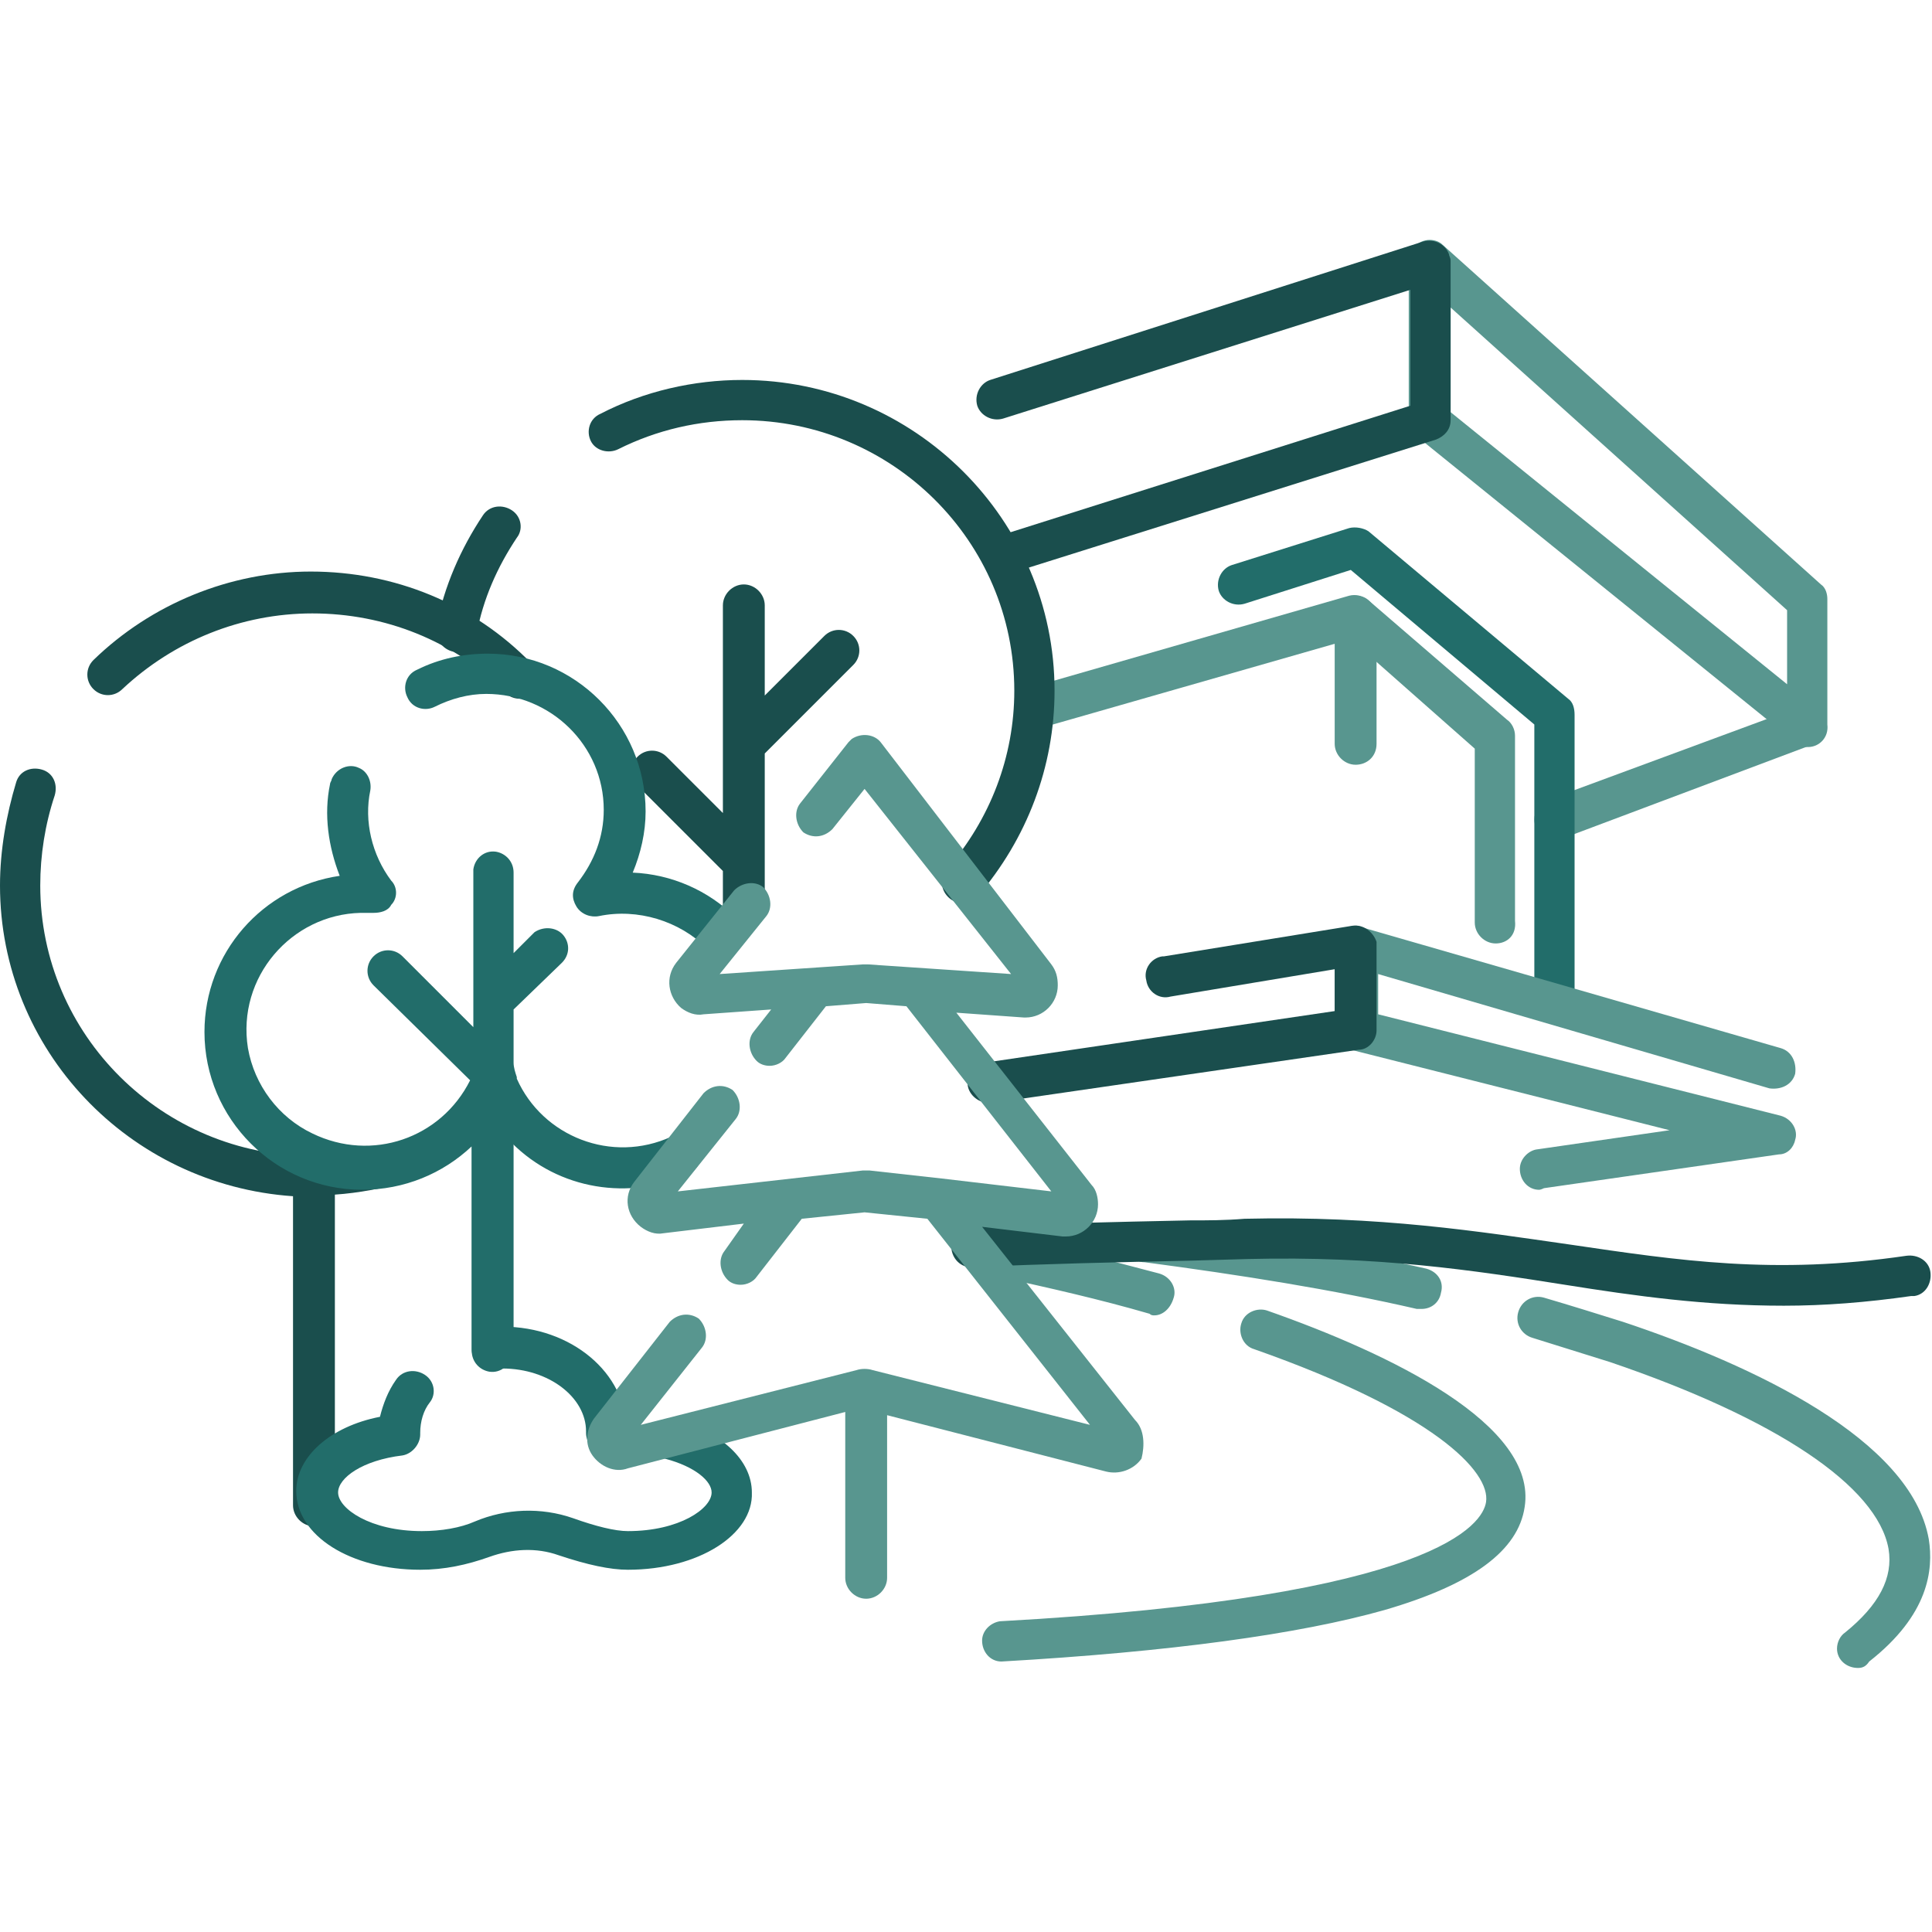
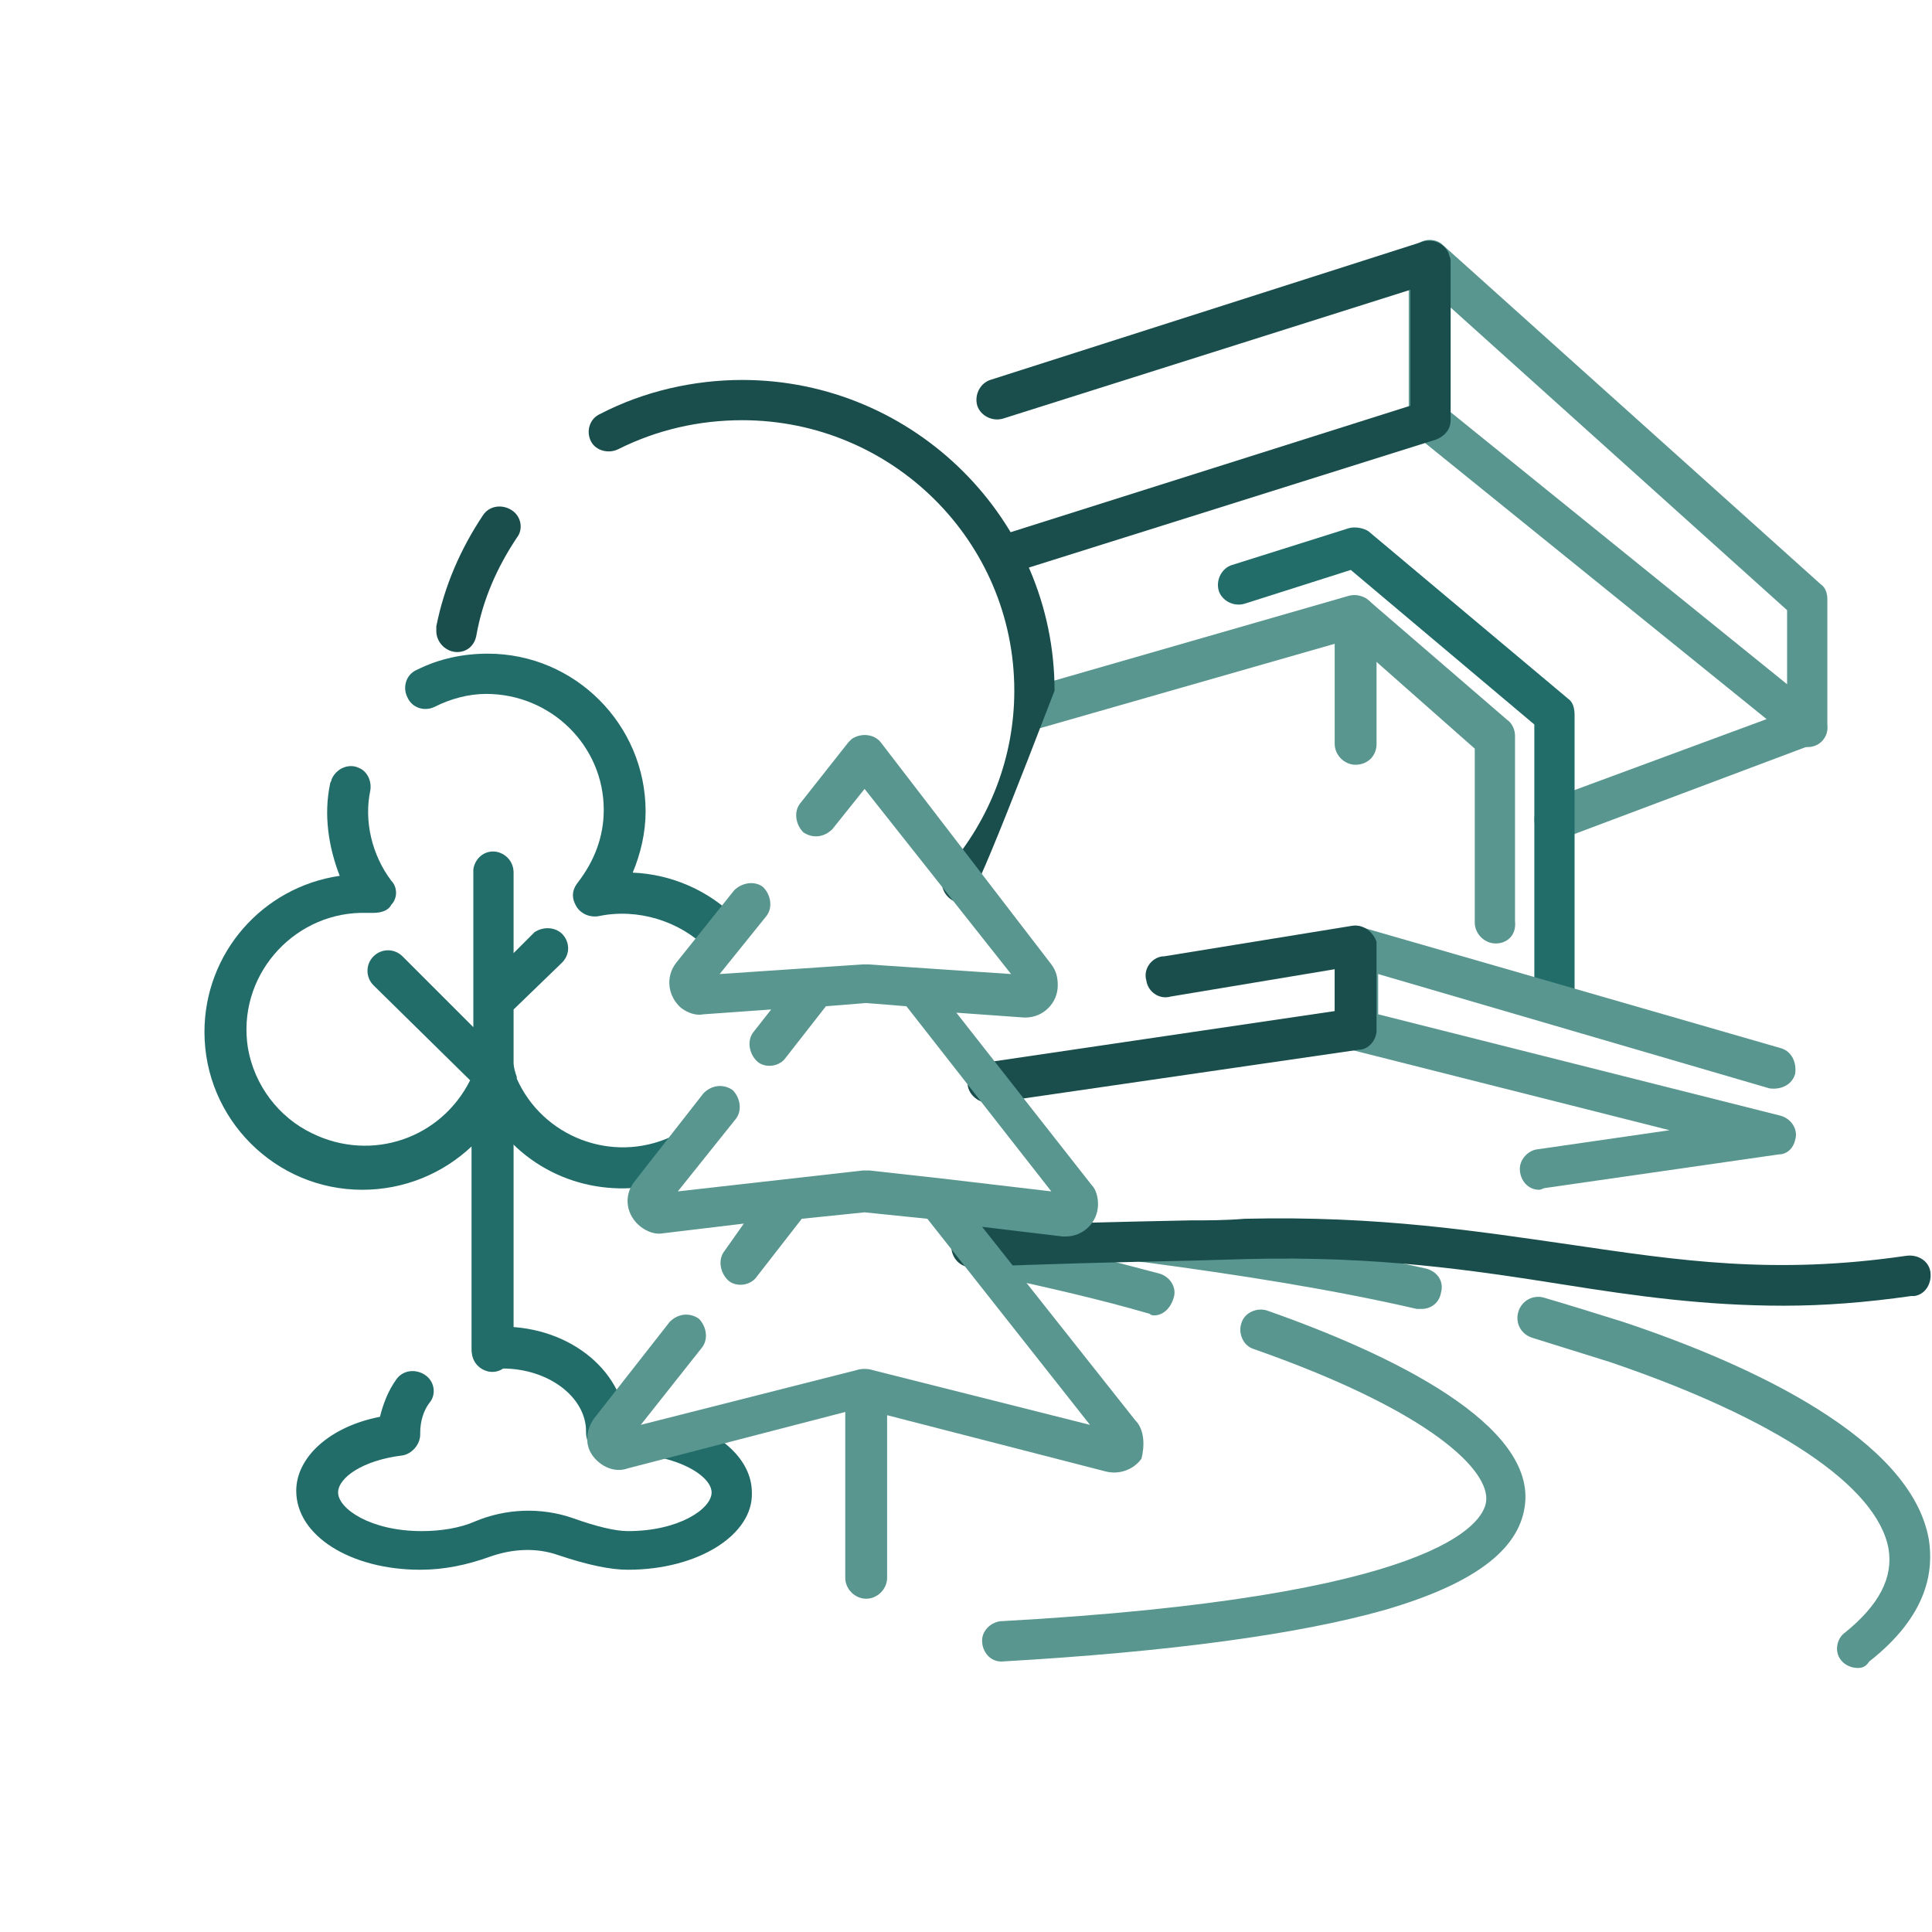
<svg xmlns="http://www.w3.org/2000/svg" version="1.1" id="Layer_1" x="0px" y="0px" width="120px" height="120px" viewBox="0 0 120 120" style="enable-background:new 0 0 120 120;" xml:space="preserve">
  <style type="text/css">
	.st0{fill:#58968F;}
	.st1{fill:#1A4E4D;}
	.st2{fill:#226D6A;}
</style>
  <g>
    <path class="st0" d="M96.6,52.2c-0.7,0-1.3-0.6-1.3-1.3c0-0.5,0.3-1,0.8-1.2l15.7-5.8c0.7-0.2,1.4,0.1,1.6,0.7   c0.2,0.7-0.1,1.4-0.7,1.6c0,0,0,0,0,0L97,52.1C96.9,52.2,96.8,52.2,96.6,52.2L96.6,52.2z" />
    <path class="st0" d="M90.1,25.6L111,42.5v-4.6L90.1,19.1C90.1,19.1,90.1,25.6,90.1,25.6z M112.3,46.4c-0.3,0-0.6-0.1-0.8-0.3   L88,27.1c-0.3-0.2-0.5-0.6-0.5-1v-9.9c0-0.7,0.6-1.3,1.3-1.3c0.3,0,0.6,0.1,0.8,0.3l23.5,21.1c0.3,0.2,0.4,0.6,0.4,0.9v7.8   C113.6,45.8,113,46.4,112.3,46.4C112.3,46.4,112.3,46.4,112.3,46.4L112.3,46.4z" />
    <path class="st1" d="M62.4,35.8c-0.7,0-1.3-0.6-1.3-1.3c0-0.6,0.4-1,0.9-1.2l25.6-8.1V18l-25.3,8c-0.7,0.2-1.4-0.2-1.6-0.8   c-0.2-0.7,0.2-1.4,0.8-1.6l0,0l26.9-8.6c0.7-0.2,1.4,0.2,1.6,0.8c0,0.1,0.1,0.2,0.1,0.4v9.9c0,0.6-0.4,1-0.9,1.2l-26.4,8.3   C62.6,35.8,62.5,35.8,62.4,35.8L62.4,35.8z" />
    <path class="st2" d="M96.6,63.3c-0.7,0-1.3-0.6-1.3-1.3c0,0,0,0,0,0V45l-11.4-9.6l-6.6,2.1c-0.7,0.2-1.4-0.2-1.6-0.8   c-0.2-0.7,0.2-1.4,0.8-1.6l7.3-2.3c0.4-0.1,0.9,0,1.2,0.2l12.4,10.4c0.3,0.2,0.4,0.6,0.4,1v17.7C97.9,62.8,97.3,63.3,96.6,63.3z" />
    <path class="st0" d="M95.6,73.9c-0.7,0-1.2-0.6-1.2-1.3c0-0.6,0.5-1.1,1-1.2l8.3-1.2l-19.8-5c-0.6-0.1-1-0.6-1-1.2v-5.2   c0-0.7,0.6-1.3,1.3-1.3c0.1,0,0.2,0,0.4,0.1l26,7.5c0.7,0.2,1,0.9,0.9,1.6c-0.2,0.7-0.9,1-1.6,0.9l0,0l-24.3-7.1V63l25,6.3   c0.7,0.2,1.1,0.9,0.9,1.5c-0.1,0.5-0.5,0.9-1,0.9l-14.6,2.1C95.7,73.9,95.6,73.9,95.6,73.9z M92.9,58.6c-0.7,0-1.3-0.6-1.3-1.3   c0,0,0,0,0,0V46.5l-7.7-6.8l-19.2,5.5c-0.7,0.2-1.4-0.2-1.6-0.9c-0.2-0.7,0.2-1.4,0.9-1.6l0,0l19.8-5.7c0.4-0.1,0.8,0,1.1,0.2   l8.7,7.5c0.3,0.2,0.5,0.6,0.5,1v11.5C94.2,58.1,93.6,58.6,92.9,58.6z" />
    <path class="st0" d="M84.2,47.5c-0.7,0-1.3-0.6-1.3-1.3c0,0,0,0,0,0v-7.9c0-0.7,0.6-1.3,1.3-1.3c0.7,0,1.3,0.6,1.3,1.3v7.9   C85.5,47,84.9,47.5,84.2,47.5z M71.7,81.7c-0.1,0-0.2,0-0.3-0.1c-3.1-0.9-6.2-1.6-9.4-2.3c-0.7-0.1-1.1-0.8-1-1.5   c0.1-0.7,0.8-1.1,1.5-1l0,0c3.3,0.7,6.5,1.5,9.5,2.3c0.7,0.2,1.1,0.9,0.9,1.5C72.7,81.3,72.2,81.7,71.7,81.7z M62.2,103.2   c-0.7,0-1.2-0.6-1.2-1.3c0-0.6,0.5-1.1,1.1-1.2c27.3-1.5,30-6.1,30.2-7.4c0.3-1.9-3.3-5.6-14.4-9.5c-0.7-0.2-1-1-0.8-1.6   c0.2-0.7,1-1,1.6-0.8c7.7,2.7,16.8,7.1,16,12.2c-0.4,2.7-3.2,4.8-8.7,6.4C80.7,101.5,72.7,102.6,62.2,103.2   C62.3,103.2,62.2,103.2,62.2,103.2L62.2,103.2z M115.4,103.6c-0.7,0-1.3-0.5-1.3-1.2c0-0.4,0.2-0.8,0.5-1c2.1-1.7,3-3.4,2.7-5.2   c-0.7-3.9-7-8.1-17.3-11.6c-1.6-0.5-3.2-1-4.8-1.5c-0.7-0.2-1.1-0.9-0.9-1.6c0.2-0.7,0.9-1.1,1.6-0.9c1.7,0.5,3.3,1,4.9,1.5   c8.1,2.7,17.9,7.3,19,13.5c0.3,1.9,0,4.7-3.7,7.6C115.9,103.5,115.7,103.6,115.4,103.6z M88.3,81.3c-0.1,0-0.2,0-0.3,0   c-5.2-1.2-10.9-2.1-16.9-2.9c-0.7,0-1.2-0.6-1.2-1.3c0-0.7,0.6-1.2,1.3-1.2c0.1,0,0.1,0,0.2,0c6.1,0.8,11.9,1.7,17.2,2.9   c0.7,0.2,1.1,0.8,0.9,1.5C89.4,80.9,88.9,81.3,88.3,81.3z" />
-     <path class="st1" d="M61.4,68.5c-0.7,0-1.3-0.6-1.3-1.2c0-0.6,0.5-1.2,1.1-1.3l21.7-3.2v-2.6l-10.2,1.7c-0.7,0.2-1.4-0.3-1.5-1   c-0.2-0.7,0.3-1.4,1-1.5c0,0,0.1,0,0.1,0L84,57.5c0.7-0.1,1.3,0.4,1.5,1c0,0.1,0,0.1,0,0.2V64c0,0.6-0.5,1.2-1.1,1.2l-22.7,3.3   C61.6,68.5,61.5,68.5,61.4,68.5z M110.8,81.1c-4.9,0-9.2-0.6-13.6-1.3c-5.7-0.9-11.6-1.8-19.7-1.6L74,78.3   c-4.7,0.1-9.1,0.2-13.5,0.4c-0.7,0.1-1.3-0.4-1.4-1.1c-0.1-0.7,0.4-1.3,1.1-1.4c0,0,0.1,0,0.1,0c4.4-0.2,8.8-0.3,13.6-0.4   c1.1,0,2.2,0,3.4-0.1c8.4-0.2,14.6,0.8,20.2,1.6c6.8,1,12.7,1.9,20.9,0.7c0.7-0.1,1.4,0.3,1.5,1c0.1,0.7-0.3,1.4-1,1.5   c-0.1,0-0.1,0-0.2,0C115.9,80.9,113.3,81.1,110.8,81.1L110.8,81.1z M28.4,40.5c-0.7,0-1.3-0.6-1.3-1.3c0-0.1,0-0.2,0-0.3   c0.5-2.5,1.5-4.8,2.9-6.9c0.4-0.6,1.2-0.7,1.8-0.3c0.6,0.4,0.7,1.2,0.3,1.7c-1.2,1.8-2.1,3.8-2.5,6C29.5,40.1,29,40.5,28.4,40.5   L28.4,40.5z M59.8,56.1c-0.7,0-1.3-0.6-1.3-1.3c0-0.3,0.1-0.6,0.3-0.8c2.7-3.1,4.2-7,4.2-11.1c0-9.3-7.6-16.8-16.9-16.8   c-2.7,0-5.3,0.6-7.7,1.8c-0.6,0.3-1.4,0.1-1.7-0.5c-0.3-0.6-0.1-1.4,0.6-1.7c0,0,0,0,0,0c2.7-1.4,5.8-2.1,8.8-2.1   c10.7,0,19.4,8.7,19.4,19.3c0,4.7-1.7,9.2-4.8,12.8C60.5,55.9,60.2,56.1,59.8,56.1z" />
-     <path class="st1" d="M53,39.5c-0.5-0.5-1.3-0.5-1.8,0l-3.7,3.7v-5.6c0-0.7-0.6-1.3-1.3-1.3c-0.7,0-1.3,0.6-1.3,1.3v12.9L41.4,47   c-0.5-0.5-1.3-0.5-1.8,0c-0.5,0.5-0.5,1.3,0,1.8c0,0,0,0,0,0l5.3,5.3v2c0,0.7,0.6,1.3,1.3,1.3s1.3-0.6,1.3-1.3v-9.3l5.5-5.5   C53.5,40.8,53.5,40,53,39.5C53,39.5,53,39.5,53,39.5z M32.3,43.4c-0.3,0-0.7-0.1-0.9-0.4c-3.2-3.2-7.5-4.9-12-4.9   c-4.4,0-8.6,1.7-11.8,4.7c-0.5,0.5-1.3,0.5-1.8,0c-0.5-0.5-0.5-1.3,0-1.8c0,0,0,0,0,0c3.6-3.5,8.5-5.5,13.5-5.5   c5.2,0,10.1,2,13.7,5.7c0.5,0.5,0.5,1.3,0,1.8C33,43.3,32.6,43.4,32.3,43.4L32.3,43.4z M26,71.8c-0.2-0.7-0.9-1-1.6-0.8   c-1.6,0.5-3.3,0.8-5,0.8c-9.3,0-16.9-7.5-16.9-16.8c0-1.9,0.3-3.8,0.9-5.6c0.2-0.7-0.1-1.4-0.8-1.6c0,0,0,0,0,0   c-0.7-0.2-1.4,0.1-1.6,0.8C0.4,50.6,0,52.8,0,55c0,10.2,8,18.6,18.2,19.3v19.2c0,0.7,0.6,1.3,1.3,1.3c0.7,0,1.3-0.6,1.3-1.3V74.2   c1.5-0.1,3-0.4,4.5-0.8C25.9,73.2,26.2,72.5,26,71.8C26,71.8,26,71.8,26,71.8L26,71.8z" />
+     <path class="st1" d="M61.4,68.5c-0.7,0-1.3-0.6-1.3-1.2c0-0.6,0.5-1.2,1.1-1.3l21.7-3.2v-2.6l-10.2,1.7c-0.7,0.2-1.4-0.3-1.5-1   c-0.2-0.7,0.3-1.4,1-1.5c0,0,0.1,0,0.1,0L84,57.5c0.7-0.1,1.3,0.4,1.5,1c0,0.1,0,0.1,0,0.2V64c0,0.6-0.5,1.2-1.1,1.2l-22.7,3.3   C61.6,68.5,61.5,68.5,61.4,68.5z M110.8,81.1c-4.9,0-9.2-0.6-13.6-1.3c-5.7-0.9-11.6-1.8-19.7-1.6L74,78.3   c-4.7,0.1-9.1,0.2-13.5,0.4c-0.7,0.1-1.3-0.4-1.4-1.1c-0.1-0.7,0.4-1.3,1.1-1.4c0,0,0.1,0,0.1,0c4.4-0.2,8.8-0.3,13.6-0.4   c1.1,0,2.2,0,3.4-0.1c8.4-0.2,14.6,0.8,20.2,1.6c6.8,1,12.7,1.9,20.9,0.7c0.7-0.1,1.4,0.3,1.5,1c0.1,0.7-0.3,1.4-1,1.5   c-0.1,0-0.1,0-0.2,0C115.9,80.9,113.3,81.1,110.8,81.1L110.8,81.1z M28.4,40.5c-0.7,0-1.3-0.6-1.3-1.3c0-0.1,0-0.2,0-0.3   c0.5-2.5,1.5-4.8,2.9-6.9c0.4-0.6,1.2-0.7,1.8-0.3c0.6,0.4,0.7,1.2,0.3,1.7c-1.2,1.8-2.1,3.8-2.5,6C29.5,40.1,29,40.5,28.4,40.5   L28.4,40.5z M59.8,56.1c-0.7,0-1.3-0.6-1.3-1.3c0-0.3,0.1-0.6,0.3-0.8c2.7-3.1,4.2-7,4.2-11.1c0-9.3-7.6-16.8-16.9-16.8   c-2.7,0-5.3,0.6-7.7,1.8c-0.6,0.3-1.4,0.1-1.7-0.5c-0.3-0.6-0.1-1.4,0.6-1.7c0,0,0,0,0,0c2.7-1.4,5.8-2.1,8.8-2.1   c10.7,0,19.4,8.7,19.4,19.3C60.5,55.9,60.2,56.1,59.8,56.1z" />
    <path class="st2" d="M44.8,59.3c-0.3,0-0.7-0.1-0.9-0.4c-1.7-1.7-4.3-2.5-6.7-2c-0.5,0.1-1.1-0.1-1.4-0.6c-0.3-0.5-0.3-1,0.1-1.5   c1-1.3,1.6-2.8,1.6-4.5c0-4-3.3-7.2-7.3-7.2c-1.1,0-2.2,0.3-3.2,0.8c-0.6,0.3-1.4,0.1-1.7-0.6c-0.3-0.6-0.1-1.4,0.6-1.7   c0,0,0,0,0,0c1.4-0.7,2.9-1,4.4-1c5.4,0,9.8,4.4,9.8,9.8c0,1.3-0.3,2.6-0.8,3.8c2.4,0.1,4.7,1.1,6.4,2.8c0.5,0.5,0.5,1.3,0,1.8   C45.5,59.1,45.1,59.3,44.8,59.3z M30.6,85.1c-0.7,0-1.3-0.6-1.3-1.3c0,0,0,0,0,0V66.9c0-0.7,0.6-1.3,1.3-1.3c0.7,0,1.3,0.6,1.3,1.3   v16.9C31.9,84.5,31.3,85.1,30.6,85.1L30.6,85.1z" />
    <path class="st2" d="M43.4,71.1c-0.3-0.6-1.1-0.7-1.7-0.5c-3.7,1.7-8,0-9.6-3.6c0,0,0,0,0-0.1v0c-0.1-0.3-0.2-0.6-0.2-0.9v-3.3   l3-2.9c0.5-0.5,0.5-1.2,0.1-1.7c-0.4-0.5-1.2-0.6-1.8-0.2c0,0-0.1,0.1-0.1,0.1l-1.2,1.2v-5c0-0.7-0.5-1.2-1.1-1.3   c-0.7-0.1-1.3,0.4-1.4,1.1c0,0,0,0.1,0,0.1v9.7l-4.4-4.4c-0.5-0.5-1.3-0.5-1.8,0c-0.5,0.5-0.5,1.3,0,1.8c0,0,0,0,0,0l6,5.9   c-1.8,3.6-6.1,5.1-9.8,3.3c-2.1-1-3.6-3-4-5.3c-0.7-4.4,2.7-8.3,7-8.4h0.1c0.2,0,0.5,0,0.7,0c0.4,0,0.9-0.1,1.1-0.5   c0.4-0.4,0.4-1.1,0-1.5c-1.2-1.6-1.7-3.7-1.3-5.6c0.1-0.6-0.2-1.2-0.7-1.4c-0.6-0.3-1.4,0-1.7,0.7c0,0.1-0.1,0.2-0.1,0.3   c-0.4,1.9-0.1,3.9,0.6,5.7c-4.8,0.7-8.4,4.8-8.4,9.7c0,5.4,4.4,9.8,9.8,9.8c2.6,0,5-1,6.8-2.7v12.7c0,0.7,0.5,1.2,1.1,1.3   c0.7,0.1,1.3-0.4,1.4-1.1c0,0,0-0.1,0-0.1V71c2.9,2.9,7.3,3.6,11,1.9c0.6-0.3,0.9-1,0.6-1.7C43.5,71.2,43.5,71.1,43.4,71.1   L43.4,71.1z" />
    <path class="st2" d="M37.7,90.3L37.7,90.3c-0.7,0-1.3-0.6-1.3-1.3c0,0,0,0,0,0l0-0.1c0-2.1-2.3-3.9-5.2-3.9c-0.7,0-1.3-0.6-1.3-1.3   c0,0,0,0,0,0c0-0.7,0.6-1.3,1.3-1.3c4.3,0,7.7,2.9,7.7,6.4v0.1C39,89.8,38.4,90.3,37.7,90.3z" />
    <path class="st2" d="M39,97.5c-1.1,0-2.5-0.3-4.3-0.9c-1.4-0.5-2.9-0.4-4.3,0.1c-1.4,0.5-2.8,0.8-4.3,0.8c-4.3,0-7.7-2.1-7.7-4.9   c0-2.1,2.1-4,5.2-4.6c0.2-0.8,0.5-1.6,1-2.3c0.4-0.6,1.2-0.7,1.8-0.3c0.6,0.4,0.7,1.2,0.3,1.7c0,0,0,0,0,0   c-0.4,0.5-0.6,1.2-0.6,1.9l0,0.1c0,0.6-0.5,1.2-1.1,1.3c-2.5,0.3-4,1.4-4,2.3c0,1,2,2.4,5.2,2.4c1.2,0,2.4-0.2,3.3-0.6   c1.9-0.8,4.1-0.9,6.1-0.2c1.4,0.5,2.6,0.8,3.4,0.8c3.2,0,5.2-1.4,5.2-2.4c0-0.7-1-1.6-2.9-2.1c-0.7-0.2-1.1-0.9-0.9-1.5   c0.2-0.7,0.9-1.1,1.5-0.9c2.9,0.7,4.8,2.5,4.8,4.5C46.8,95.3,43.4,97.5,39,97.5L39,97.5z" />
    <path class="st0" d="M70.5,88.2l-9.5-12l5,0.6l0.2,0c1.1,0,2-0.9,2-2c0-0.4-0.1-0.9-0.4-1.2l-8.4-10.7l4.2,0.3h0.1c1.1,0,2-0.9,2-2   c0-0.5-0.1-0.9-0.4-1.3L54.7,46.1c-0.4-0.5-1.2-0.6-1.8-0.2c-0.1,0.1-0.1,0.1-0.2,0.2l-3,3.8c-0.4,0.5-0.3,1.3,0.2,1.8c0,0,0,0,0,0   c0.6,0.4,1.3,0.3,1.8-0.2l2-2.5l9.1,11.5l-8.9-0.6c-0.1,0-0.2,0-0.3,0l-8.9,0.6l2.9-3.6c0.4-0.5,0.3-1.3-0.2-1.8c0,0,0,0,0,0   c-0.5-0.4-1.3-0.3-1.8,0.2l-3.6,4.5c-0.7,0.9-0.5,2.1,0.3,2.8c0.4,0.3,0.9,0.5,1.4,0.4l4.2-0.3l-1.1,1.4c-0.4,0.5-0.3,1.3,0.2,1.8   c0.2,0.2,0.5,0.3,0.8,0.3c0.4,0,0.8-0.2,1-0.5l2.5-3.2l2.5-0.2l2.5,0.2l9,11.5l-6.8-0.8l-4.5-0.5c-0.1,0-0.3,0-0.4,0L42.1,74   l3.6-4.5c0.4-0.5,0.3-1.3-0.2-1.8c0,0,0,0,0,0c-0.6-0.4-1.3-0.3-1.8,0.2l-4.3,5.5c-0.7,0.9-0.5,2.1,0.4,2.8   c0.4,0.3,0.9,0.5,1.4,0.4l5-0.6L45,77.7c-0.4,0.5-0.3,1.3,0.2,1.8c0.2,0.2,0.5,0.3,0.8,0.3c0.4,0,0.8-0.2,1-0.5l2.8-3.6l3.9-0.4   l3.9,0.4l10.1,12.8l-13.5-3.4c-0.3-0.1-0.7-0.1-1,0l-13.4,3.4l3.8-4.8c0.4-0.5,0.3-1.3-0.2-1.8c0,0,0,0,0,0   c-0.6-0.4-1.3-0.3-1.8,0.2l-4.7,6c-0.5,0.7-0.6,1.6-0.1,2.3c0.5,0.7,1.4,1.1,2.2,0.8l13.5-3.5v10.3c0,0.7,0.6,1.3,1.3,1.3   c0.7,0,1.3-0.6,1.3-1.3V87.9l13.6,3.5c0.8,0.2,1.7-0.1,2.2-0.8C71.1,89.8,71.1,88.8,70.5,88.2L70.5,88.2z" />
  </g>
</svg>